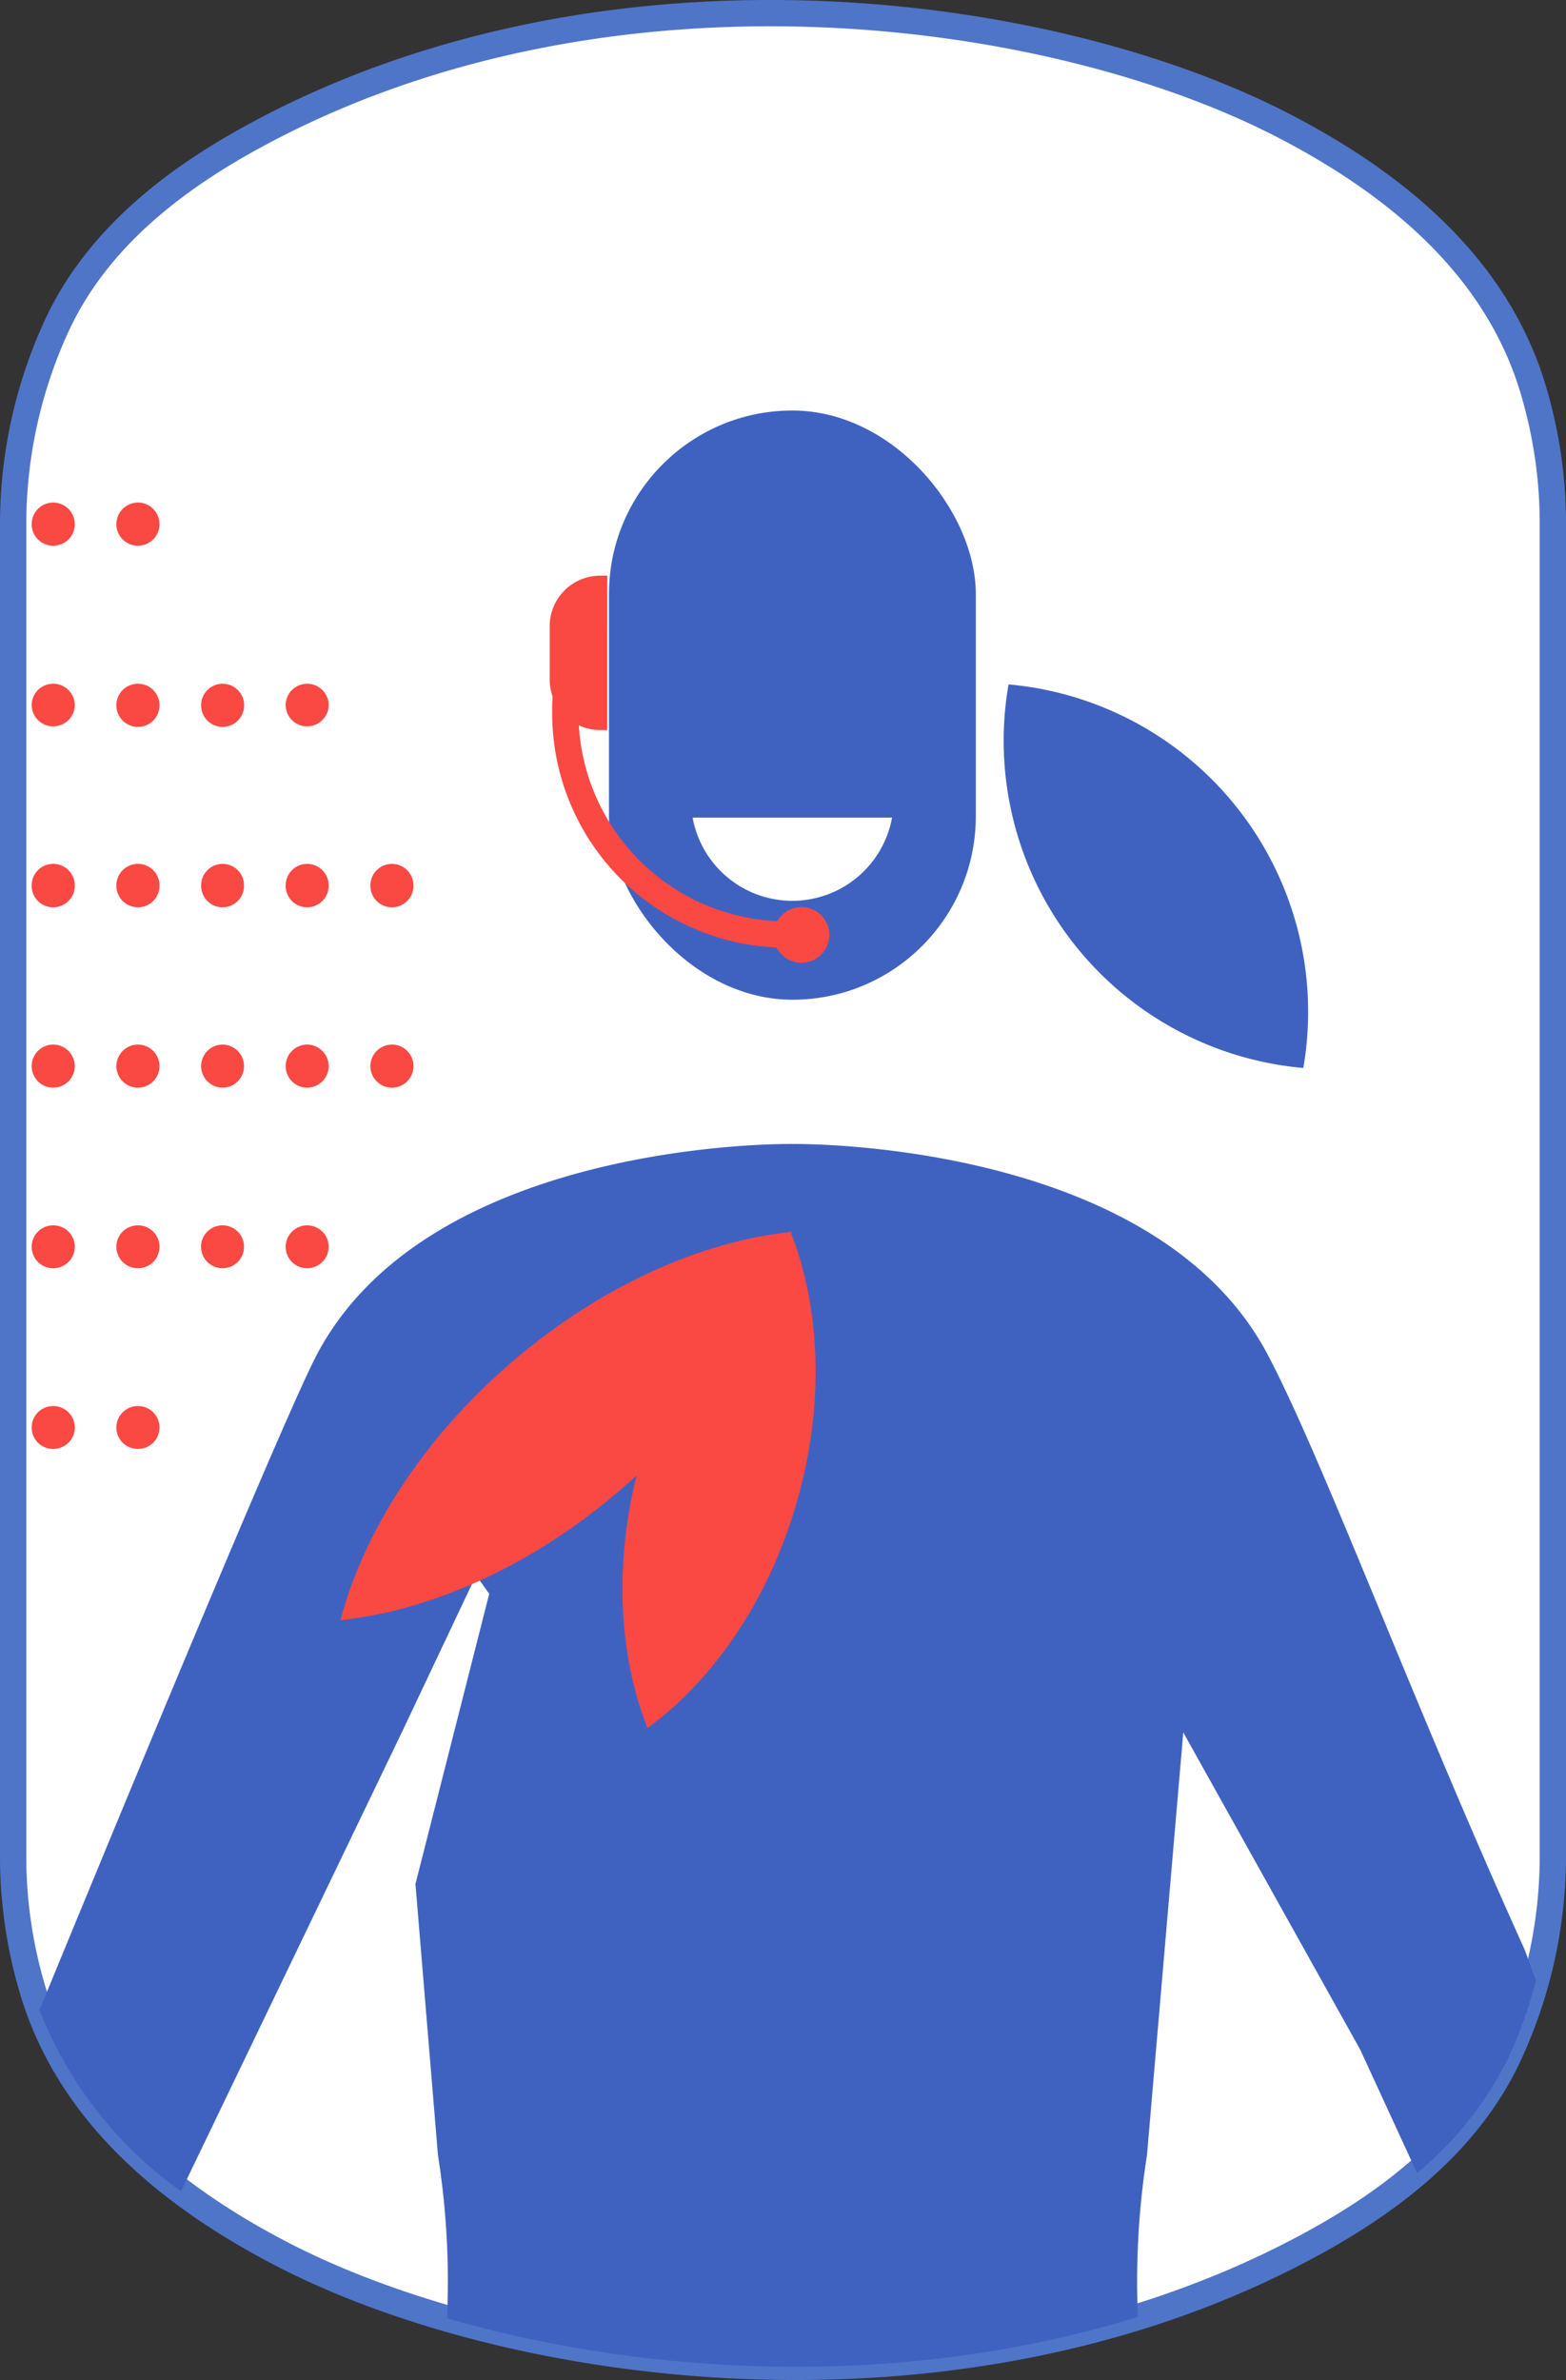
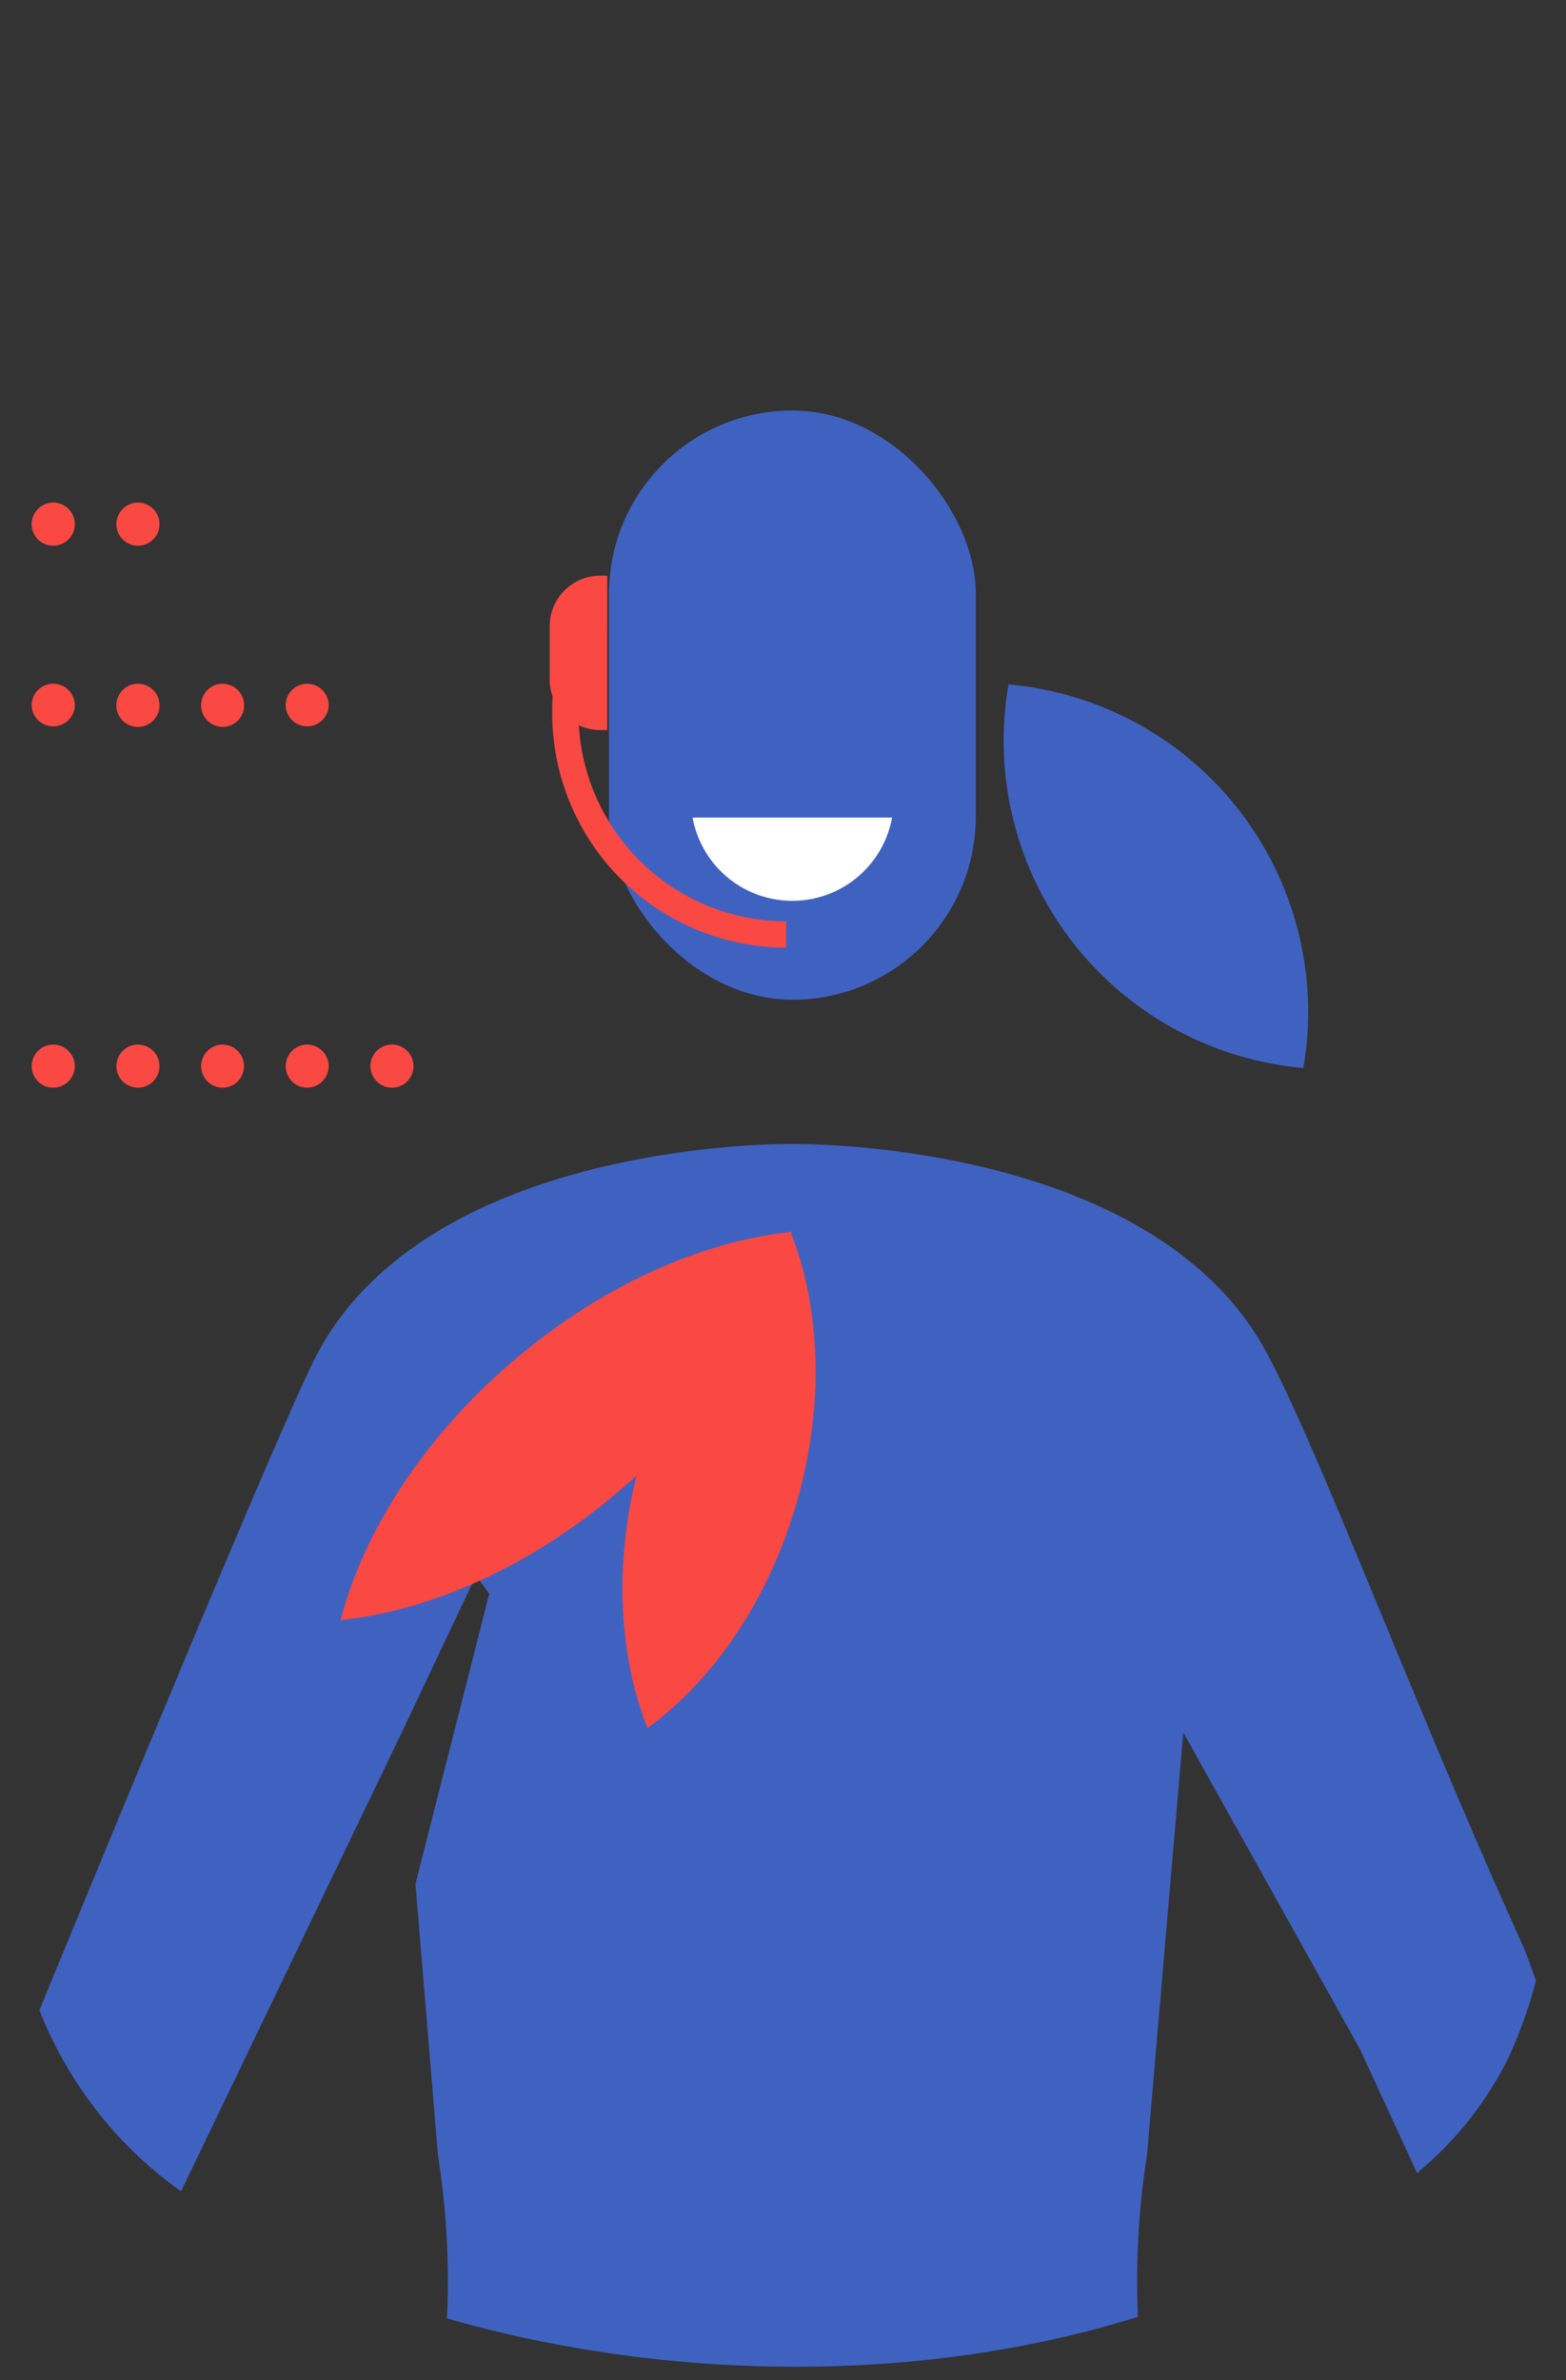
<svg xmlns="http://www.w3.org/2000/svg" viewBox="0 0 119.11 181">
  <rect x="0" y="0" width="119.11" height="181" fill="#333333" stroke="none" />
  <defs>
    <style>.cls-1,.cls-3{fill:#fff;}.cls-1{stroke:#4f75c9;stroke-linecap:round;stroke-linejoin:round;}.cls-1,.cls-4{stroke-width:2px;}.cls-2{fill:#3f62c1;}.cls-4{fill:none;}.cls-4,.cls-5{stroke:#fa4843;stroke-miterlimit:10;}.cls-5,.cls-6{fill:#fa4843;}</style>
  </defs>
  <g id="Слой_2" data-name="Слой 2">
    <g id="Слой_1-2" data-name="Слой 1">
-       <path class="cls-1" d="M1,141.4a35.52,35.52,0,0,0,1.42,9.72c2.75,9.58,10.57,16,19.46,20.53,18,9.11,51.47,13.38,77.9-1,6.23-3.39,11.91-7.85,14.93-14.26a36,36,0,0,0,3.4-15V39.6a35.52,35.52,0,0,0-1.42-9.72c-2.75-9.58-10.57-16-19.46-20.53-18-9.11-51.47-13.38-77.9,1C13.1,13.74,7.42,18.2,4.39,24.61A36.13,36.13,0,0,0,1,39.6Z" />
      <rect class="cls-2" x="46.32" y="31.22" width="27.9" height="44.81" rx="13.95" />
      <path class="cls-2" d="M81.51,71.56a25,25,0,0,0,17.62,9.66A25,25,0,0,0,76.71,52.05,25,25,0,0,0,81.51,71.56Z" />
      <path class="cls-3" d="M52.68,62.18a7.71,7.71,0,0,0,15.17,0Z" />
      <path class="cls-2" d="M116.83,150.61c-.29-.77-.57-1.54-.86-2.33C107.46,129.51,100.64,111,96.41,103,87.74,86.6,60.41,87,60.26,87S32.78,86.6,24.11,103C22,107,12.26,130.35,3,152.87a30.63,30.63,0,0,0,10.77,13.78l16.79-34.9,5.65-11.94,1,1.4-5.61,22.07,1.71,20.61A61.49,61.49,0,0,1,34,176.31c14.93,4.32,34.44,5.51,52.55-.11a61.88,61.88,0,0,1,.69-12.31L90,131.75l13.46,24.13,4.32,9.38a26.7,26.7,0,0,0,7-8.87A34.82,34.82,0,0,0,116.83,150.61Z" />
      <path class="cls-4" d="M44,48.32A16.65,16.65,0,0,0,43,54.25,16.83,16.83,0,0,0,59.79,71.07" />
-       <circle class="cls-5" cx="60.96" cy="71.1" r="1.62" />
      <path class="cls-6" d="M48.78,110.85c-2.15,7.47-1.8,14.83.47,20.57,5-3.65,9.2-9.7,11.35-17.16s1.8-14.83-.47-20.58C55.15,97.34,50.94,103.38,48.78,110.85Z" />
      <path class="cls-6" d="M38.9,103.61c-6.8,5.84-11.28,13-13,19.6,6.82-.71,14.53-4.08,21.32-9.93s11.28-13,13-19.6C53.39,94.39,45.69,97.76,38.9,103.61Z" />
-       <path class="cls-6" d="M21.73,53.6A1.63,1.63,0,0,1,23.37,52h0A1.64,1.64,0,0,1,25,53.6h0a1.64,1.64,0,0,1-1.64,1.64h0A1.63,1.63,0,0,1,21.73,53.6Zm-6.43,0A1.63,1.63,0,0,1,16.94,52h0a1.64,1.64,0,0,1,1.63,1.64h0a1.64,1.64,0,0,1-1.63,1.64h0A1.63,1.63,0,0,1,15.3,53.6Zm-6.45,0A1.64,1.64,0,0,1,10.49,52h0a1.63,1.63,0,0,1,1.64,1.64h0a1.63,1.63,0,0,1-1.64,1.64h0A1.64,1.64,0,0,1,8.85,53.6Zm-6.44,0A1.63,1.63,0,0,1,4.05,52h0A1.64,1.64,0,0,1,5.69,53.6h0a1.64,1.64,0,0,1-1.64,1.64h0A1.63,1.63,0,0,1,2.41,53.6Z" />
+       <path class="cls-6" d="M21.73,53.6A1.63,1.63,0,0,1,23.37,52h0A1.64,1.64,0,0,1,25,53.6h0a1.64,1.64,0,0,1-1.64,1.64h0A1.63,1.63,0,0,1,21.73,53.6Zm-6.43,0A1.63,1.63,0,0,1,16.94,52h0a1.64,1.64,0,0,1,1.63,1.64a1.64,1.64,0,0,1-1.63,1.64h0A1.63,1.63,0,0,1,15.3,53.6Zm-6.45,0A1.64,1.64,0,0,1,10.49,52h0a1.63,1.63,0,0,1,1.64,1.64h0a1.63,1.63,0,0,1-1.64,1.64h0A1.64,1.64,0,0,1,8.85,53.6Zm-6.44,0A1.63,1.63,0,0,1,4.05,52h0A1.64,1.64,0,0,1,5.69,53.6h0a1.64,1.64,0,0,1-1.64,1.64h0A1.63,1.63,0,0,1,2.41,53.6Z" />
      <path class="cls-6" d="M28.17,81.08a1.65,1.65,0,0,1,1.64-1.64h0a1.64,1.64,0,0,1,1.64,1.64h0a1.64,1.64,0,0,1-1.64,1.64h0A1.65,1.65,0,0,1,28.17,81.08Zm-6.44,0a1.64,1.64,0,0,1,1.64-1.64h0A1.65,1.65,0,0,1,25,81.08h0a1.65,1.65,0,0,1-1.64,1.64h0A1.64,1.64,0,0,1,21.73,81.08Zm-6.43,0a1.64,1.64,0,0,1,1.64-1.64h0a1.64,1.64,0,0,1,1.62,1.64h0a1.64,1.64,0,0,1-1.62,1.64h0A1.64,1.64,0,0,1,15.3,81.08Zm-6.45,0a1.65,1.65,0,0,1,1.64-1.64h0a1.64,1.64,0,0,1,1.64,1.64h0a1.64,1.64,0,0,1-1.64,1.64h0A1.65,1.65,0,0,1,8.85,81.08Zm-6.44,0a1.64,1.64,0,0,1,1.64-1.64h0a1.65,1.65,0,0,1,1.64,1.64h0a1.65,1.65,0,0,1-1.64,1.64h0A1.64,1.64,0,0,1,2.41,81.08Z" />
-       <path class="cls-6" d="M8.85,108.57a1.64,1.64,0,0,1,1.64-1.64h0a1.63,1.63,0,0,1,1.64,1.64h0a1.62,1.62,0,0,1-1.64,1.62h0A1.63,1.63,0,0,1,8.85,108.57Zm-6.44,0a1.63,1.63,0,0,1,1.64-1.64h0a1.64,1.64,0,0,1,1.64,1.64h0a1.63,1.63,0,0,1-1.64,1.62h0A1.62,1.62,0,0,1,2.41,108.57Z" />
      <path class="cls-6" d="M8.85,39.86a1.65,1.65,0,0,1,1.64-1.64h0a1.64,1.64,0,0,1,1.64,1.64h0a1.63,1.63,0,0,1-1.64,1.64h0A1.64,1.64,0,0,1,8.85,39.86Zm-6.44,0a1.64,1.64,0,0,1,1.64-1.64h0a1.65,1.65,0,0,1,1.64,1.64h0A1.64,1.64,0,0,1,4.05,41.5h0A1.63,1.63,0,0,1,2.41,39.86Z" />
-       <path class="cls-6" d="M28.17,67.34a1.64,1.64,0,0,1,1.64-1.64h0a1.64,1.64,0,0,1,1.64,1.64h0A1.64,1.64,0,0,1,29.81,69h0A1.64,1.64,0,0,1,28.17,67.34Zm-6.44,0a1.63,1.63,0,0,1,1.64-1.64h0A1.64,1.64,0,0,1,25,67.34h0A1.64,1.64,0,0,1,23.37,69h0A1.63,1.63,0,0,1,21.73,67.34Zm-6.43,0a1.63,1.63,0,0,1,1.64-1.64h0a1.63,1.63,0,0,1,1.62,1.64h0A1.63,1.63,0,0,1,16.94,69h0A1.63,1.63,0,0,1,15.3,67.34Zm-6.45,0a1.64,1.64,0,0,1,1.64-1.64h0a1.63,1.63,0,0,1,1.64,1.64h0A1.63,1.63,0,0,1,10.49,69h0A1.64,1.64,0,0,1,8.85,67.34Zm-6.44,0A1.63,1.63,0,0,1,4.05,65.7h0a1.64,1.64,0,0,1,1.64,1.64h0A1.64,1.64,0,0,1,4.05,69h0A1.63,1.63,0,0,1,2.41,67.34Z" />
-       <path class="cls-6" d="M21.73,94.82a1.63,1.63,0,0,1,1.64-1.63h0A1.63,1.63,0,0,1,25,94.82h0a1.64,1.64,0,0,1-1.64,1.63h0A1.63,1.63,0,0,1,21.73,94.82Zm-6.44,0a1.63,1.63,0,0,1,1.65-1.63h0a1.62,1.62,0,0,1,1.62,1.63h0a1.63,1.63,0,0,1-1.62,1.63h0A1.64,1.64,0,0,1,15.29,94.82Zm-6.44,0a1.63,1.63,0,0,1,1.64-1.63h0a1.63,1.63,0,0,1,1.64,1.63h0a1.63,1.63,0,0,1-1.64,1.63h0A1.64,1.64,0,0,1,8.85,94.82Zm-6.44,0a1.63,1.63,0,0,1,1.64-1.63h0a1.63,1.63,0,0,1,1.64,1.63h0a1.64,1.64,0,0,1-1.64,1.63h0A1.63,1.63,0,0,1,2.41,94.82Z" />
      <path class="cls-6" d="M45.65,43.78h.54a0,0,0,0,1,0,0V55.52a0,0,0,0,1,0,0h-.54a3.84,3.84,0,0,1-3.84-3.84V47.62a3.84,3.84,0,0,1,3.84-3.84Z" />
    </g>
  </g>
</svg>